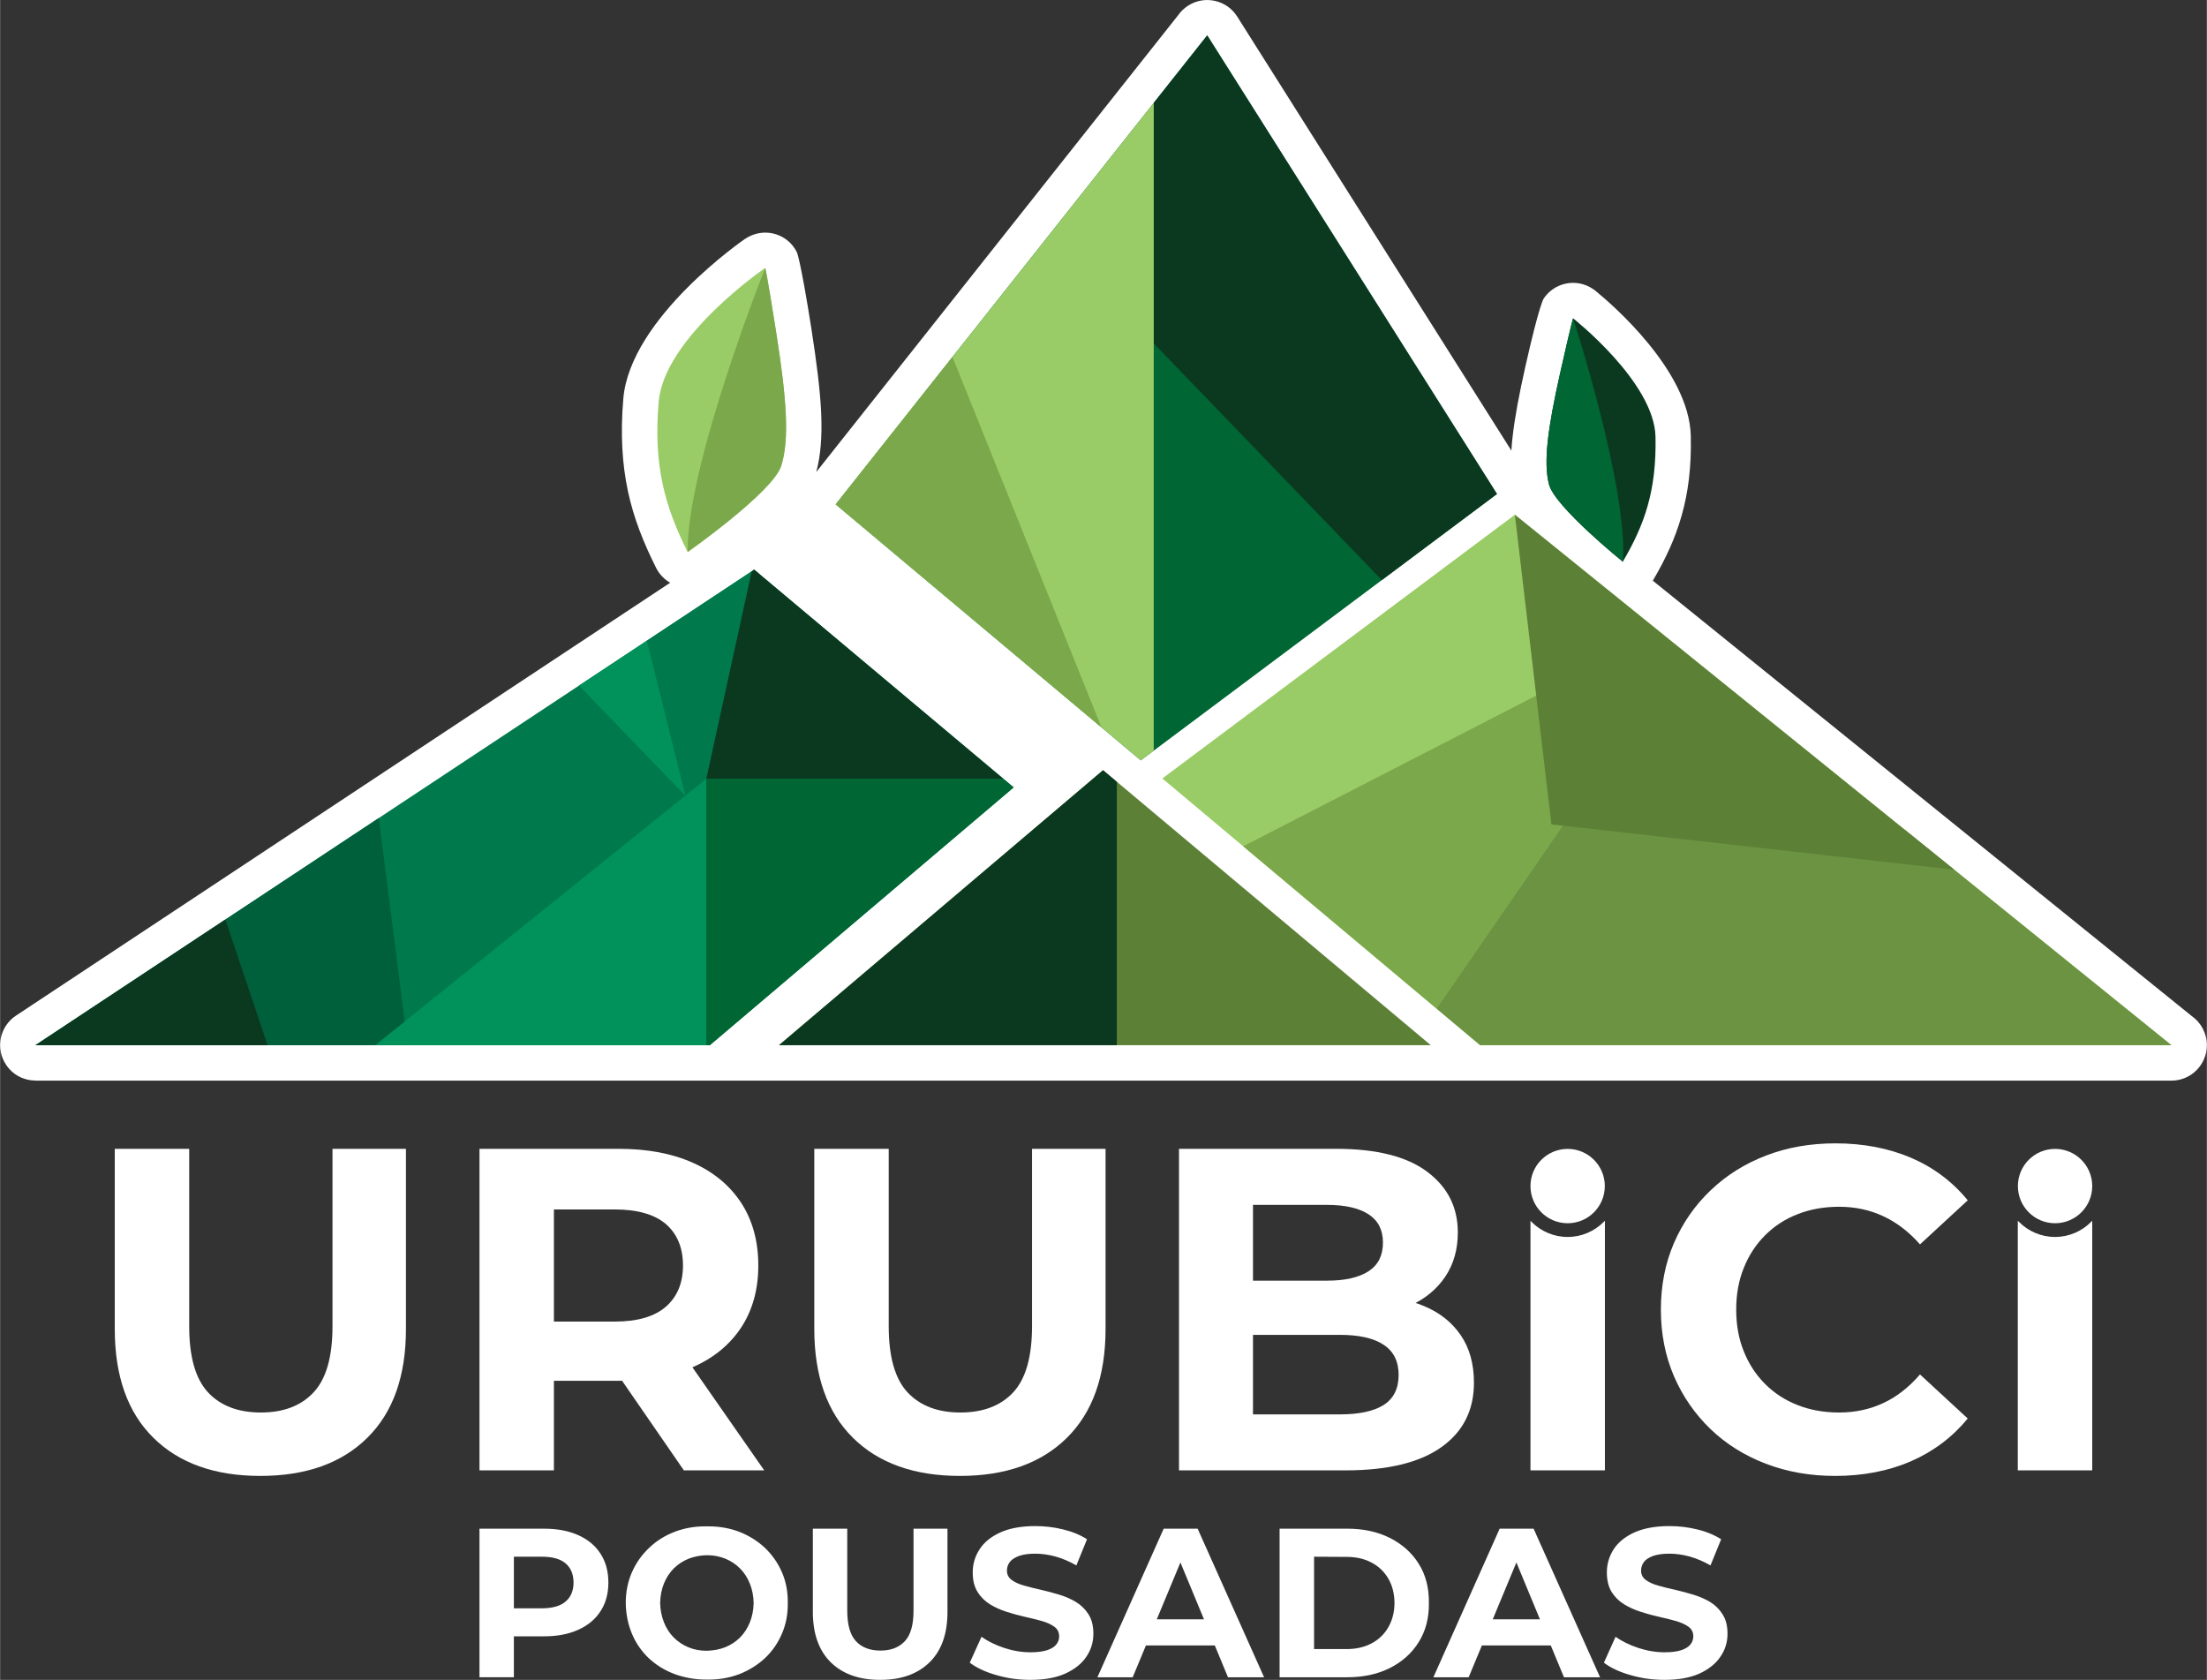
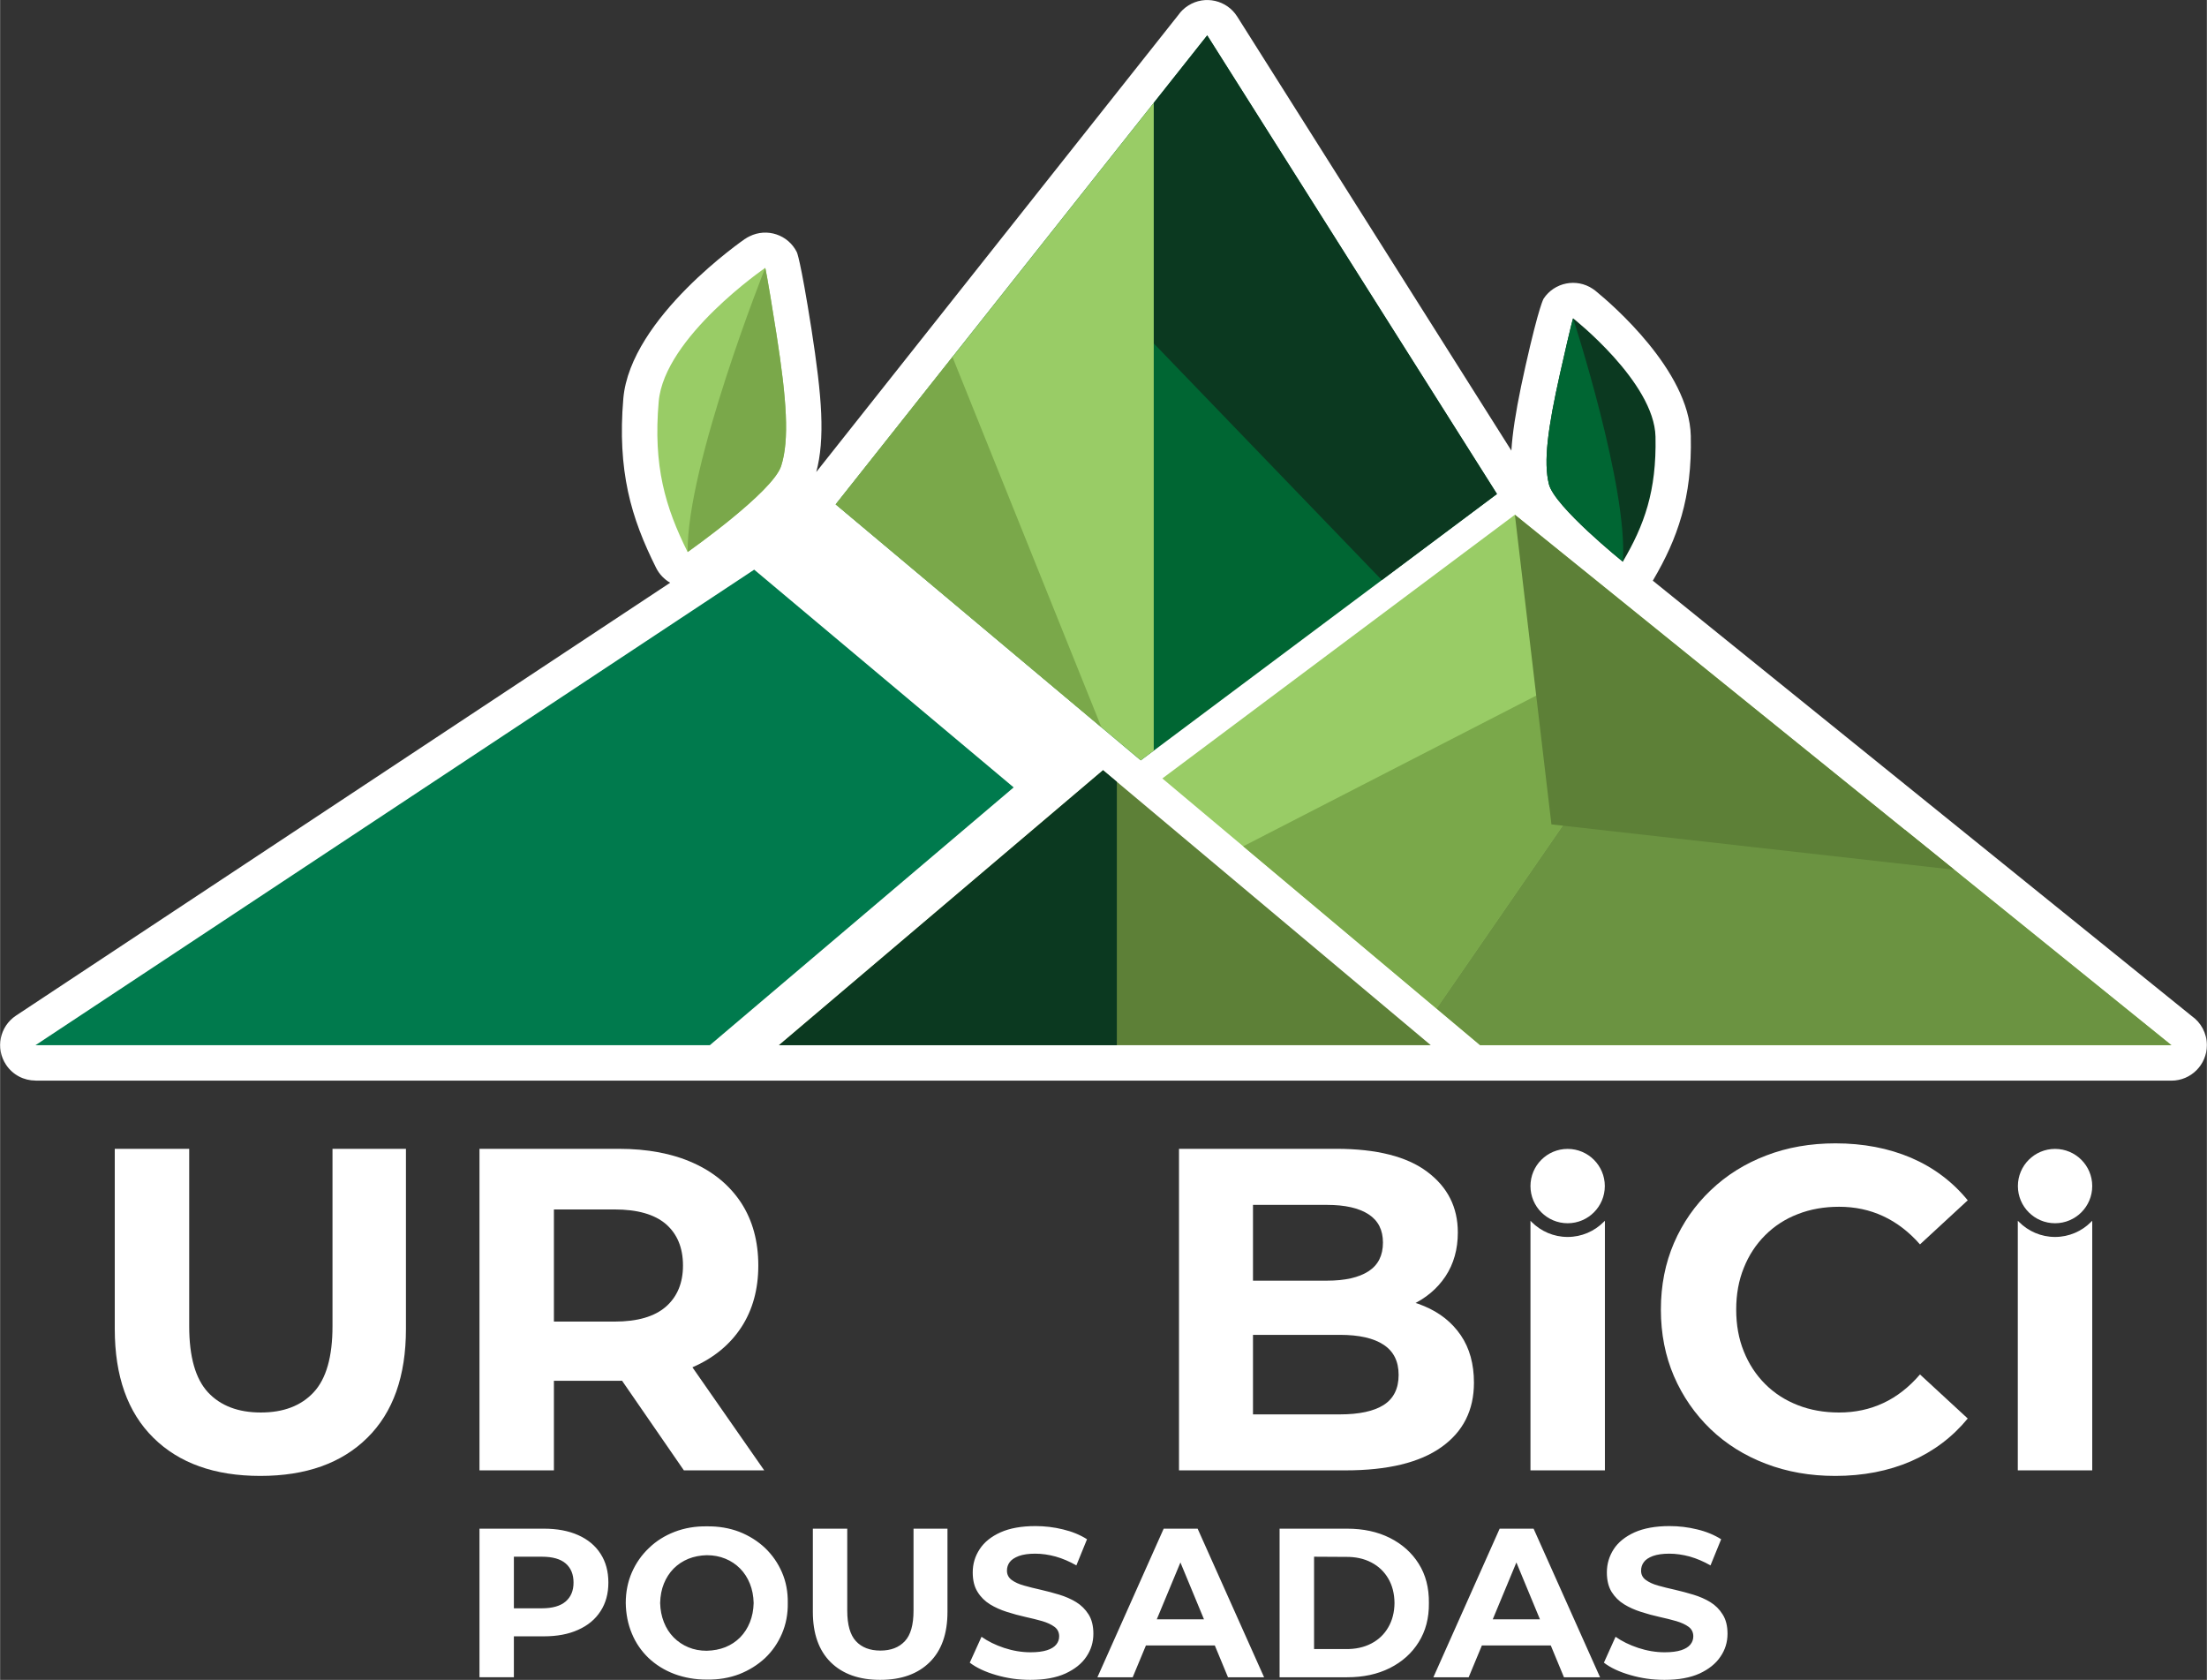
<svg xmlns="http://www.w3.org/2000/svg" xml:space="preserve" width="2177px" height="1657px" style="shape-rendering:geometricPrecision; text-rendering:geometricPrecision; image-rendering:optimizeQuality; fill-rule:evenodd; clip-rule:evenodd" viewBox="0 0 246.38 187.55">
  <rect x="0" y="0" width="246.38" height="187.55" fill="#333333" stroke="none" />
  <defs>
    <style type="text/css"> .fil5 {fill:none} .fil9 {fill:#00603C} .fil1 {fill:#006633} .fil8 {fill:#007A4D} .fil10 {fill:#00925A} .fil2 {fill:#0B3920} .fil7 {fill:#5D8037} .fil6 {fill:#6B9341} .fil4 {fill:#7AA84A} .fil3 {fill:#99CC66} .fil11 {fill:white} .fil0 {fill:white;fill-rule:nonzero} </style>
    <clipPath id="id0">
      <path d="M167.12 55.15l-32.35 -51.2 -41.48 52.36 31.55 26.47 0.58 0.49 1.93 1.62 39.77 -29.74z" />
    </clipPath>
    <clipPath id="id1">
      <path d="M165.24 116.69l77.18 0 -73.3 -59.22 -39.36 29.44 35.48 29.78z" />
    </clipPath>
    <clipPath id="id2">
      <path d="M86.96 116.69l72.77 0 -36.59 -30.7 -36.18 30.7z" />
    </clipPath>
    <clipPath id="id3">
-       <path d="M3.95 116.69l75.29 0 33.92 -28.78 -28.97 -24.31 -80.24 53.09z" />
-     </clipPath>
+       </clipPath>
    <clipPath id="id4">
      <path d="M76.76 61.63c0,0 9.5,-6.68 10.44,-9.6 0.94,-2.92 0.62,-7.41 -0.52,-14.71 -1.15,-7.3 -1.26,-7.41 -1.26,-7.41 0,0 -11.26,7.72 -11.89,14.92 -0.63,7.2 0.73,11.79 3.23,16.8z" />
    </clipPath>
    <clipPath id="id5">
      <path d="M181.17 62.71c0,0 -7.62,-6.14 -8.25,-8.65 -0.63,-2.51 -0.12,-6.27 1.24,-12.35 1.37,-6.09 1.46,-6.17 1.46,-6.17 0,0 9.06,7.12 9.2,13.21 0.13,6.1 -1.26,9.89 -3.65,13.96z" />
    </clipPath>
  </defs>
  <g id="Camada_x0020_1">
    <path class="fil0" d="M74.81 65.06c-0.65,-0.37 -1.21,-0.94 -1.57,-1.66 -1.4,-2.8 -2.49,-5.5 -3.14,-8.53 -0.65,-3.05 -0.86,-6.38 -0.52,-10.38 0.79,-9.06 13.56,-17.8 13.6,-17.83l0 0.01c0.15,-0.11 0.31,-0.2 0.48,-0.28 1.95,-0.98 4.32,-0.19 5.29,1.76 0,0 0.38,0.64 1.63,8.57 0.59,3.8 0.98,6.89 1.09,9.43 0.11,2.61 -0.06,4.74 -0.55,6.55l40.42 -51.02c0.29,-0.42 0.67,-0.78 1.13,-1.07 1.84,-1.16 4.28,-0.61 5.45,1.24l30.61 48.46c0.03,-0.48 0.07,-0.98 0.13,-1.5 0.24,-2.16 0.73,-4.77 1.45,-7.97 1.54,-6.84 2.02,-7.49 2.02,-7.5 1.21,-1.82 3.67,-2.31 5.49,-1.09 0.17,0.11 0.33,0.24 0.48,0.37 1.51,1.24 10.3,8.74 10.46,16.05 0.08,3.48 -0.29,6.32 -1.02,8.89 -0.74,2.61 -1.81,4.86 -3.15,7.15 -0.02,0.04 -0.04,0.08 -0.07,0.12l60.16 48.6c1.03,0.72 1.7,1.91 1.7,3.26 0,2.18 -1.77,3.96 -3.96,3.96 -80.84,0 -158.6,0 -238.47,0l0 -0.01c-1.28,0 -2.53,-0.62 -3.29,-1.77 -1.21,-1.82 -0.71,-4.27 1.11,-5.48l73.04 -48.33z" />
    <polygon class="fil1" points="167.12,55.15 134.77,3.95 93.29,56.31 124.84,82.78 125.42,83.27 127.35,84.89 " />
    <g style="clip-path:url(#id0)">
      <g id="_3259150044144">
        <polygon id="_1" class="fil2" points="128.8,-8.66 172.41,-8.66 171.21,82.35 128.8,38.34 " />
        <polygon class="fil3" points="128.8,-8.66 85.19,-8.66 85.19,91.95 128.8,91.95 " />
        <polygon class="fil4" points="103.76,33.47 125.77,88.19 98.68,75.75 88.11,52.08 " />
      </g>
    </g>
    <polygon class="fil5" points="167.12,55.15 134.77,3.95 93.29,56.31 124.84,82.78 125.42,83.27 127.35,84.89 " />
    <polygon class="fil3" points="165.24,116.69 242.42,116.69 169.12,57.47 129.76,86.91 " />
    <g style="clip-path:url(#id1)">
      <g id="_3259150053120">
        <polygon id="_1_12" class="fil4" points="136.66,95.58 174.48,76.13 177.59,87.64 158.35,115.53 " />
        <polygon class="fil6" points="158.35,115.53 177.59,87.64 223.04,94.18 247.47,116.43 247.31,122.19 163.12,120.48 157.83,116.69 " />
        <polygon class="fil7" points="224.89,97.86 173.2,92.04 169.12,57.47 174.68,47.12 " />
      </g>
    </g>
    <polygon class="fil5" points="165.24,116.69 242.42,116.69 169.12,57.47 129.76,86.91 " />
    <polygon class="fil7" points="86.96,116.69 159.73,116.69 123.14,85.99 " />
    <g style="clip-path:url(#id2)">
      <g id="_3259150011072">
        <rect class="fil2" x="76.23" y="68.86" width="48.45" height="53.55" />
      </g>
    </g>
    <polygon class="fil5" points="86.96,116.69 159.73,116.69 123.14,85.99 " />
    <polygon class="fil8" points="3.95,116.69 79.24,116.69 113.16,87.91 84.19,63.6 " />
    <g style="clip-path:url(#id3)">
      <g id="_3259150010880">
        <polygon id="_1_13" class="fil8" points="84.06,63.1 71.43,68.46 76.51,88.84 101.42,89.64 " />
        <rect class="fil9" transform="matrix(3.861 -0.491 0.491 3.861 -3.455 94.483)" width="11.76" height="8" />
        <rect class="fil2" transform="matrix(3.199 -1.075 1.075 3.199 -15.053 107.616)" width="11.76" height="8" />
        <polygon class="fil10" points="60.4,72.15 71.43,68.46 76.51,88.84 " />
        <polygon class="fil2" points="78.84,86.96 118.52,86.96 118.52,59.98 84.06,63.1 " />
        <rect class="fil1" x="78.84" y="86.96" width="39.68" height="33.98" />
        <polygon class="fil10" points="78.84,86.96 36.78,120.8 78.84,120.95 " />
      </g>
    </g>
    <polygon class="fil5" points="3.95,116.69 79.24,116.69 113.16,87.91 84.19,63.6 " />
    <path class="fil3" d="M76.76 61.63c0,0 9.5,-6.68 10.44,-9.6 0.94,-2.92 0.62,-7.41 -0.52,-14.71 -1.15,-7.3 -1.26,-7.41 -1.26,-7.41 0,0 -11.26,7.72 -11.89,14.92 -0.63,7.2 0.73,11.79 3.23,16.8z" />
    <g style="clip-path:url(#id4)">
      <g id="_3259150027392">
        <path id="_1_14" class="fil4" d="M85.42 29.91c0,0 -8.76,21.97 -8.66,31.72 0.11,9.75 12.73,6.92 12.73,6.92l-0.36 -44.11 -3.71 5.47z" />
      </g>
    </g>
    <path class="fil5" d="M76.76 61.63c0,0 9.5,-6.68 10.44,-9.6 0.94,-2.92 0.62,-7.41 -0.52,-14.71 -1.15,-7.3 -1.26,-7.41 -1.26,-7.41 0,0 -11.26,7.72 -11.89,14.92 -0.63,7.2 0.73,11.79 3.23,16.8z" />
    <path class="fil2" d="M181.17 62.71c0,0 -7.62,-6.14 -8.25,-8.65 -0.63,-2.51 -0.12,-6.27 1.24,-12.35 1.37,-6.09 1.46,-6.17 1.46,-6.17 0,0 9.06,7.12 9.2,13.21 0.13,6.1 -1.26,9.89 -3.65,13.96z" />
    <g style="clip-path:url(#id5)">
      <g id="_3259150030224">
        <path id="_1_15" class="fil1" d="M175.62 35.54c0,0 6.17,18.97 5.55,27.17 -0.62,8.21 -11.09,5.13 -11.09,5.13l2.72 -37.11 2.82 4.81z" />
      </g>
    </g>
    <path class="fil5" d="M181.17 62.71c0,0 -7.62,-6.14 -8.25,-8.65 -0.63,-2.51 -0.12,-6.27 1.24,-12.35 1.37,-6.09 1.46,-6.17 1.46,-6.17 0,0 9.06,7.12 9.2,13.21 0.13,6.1 -1.26,9.89 -3.65,13.96z" />
    <path class="fil0" d="M53.52 187.26l0 -16.59 7.18 0c1.49,0 2.77,0.24 3.84,0.72 1.08,0.48 1.91,1.17 2.49,2.07 0.59,0.91 0.88,1.98 0.88,3.23 0,1.23 -0.29,2.3 -0.88,3.2 -0.58,0.9 -1.41,1.59 -2.49,2.07 -1.07,0.49 -2.35,0.73 -3.84,0.73l-5.05 0 1.71 -1.73 0 6.3 -3.84 0zm3.84 -5.88l-1.71 -1.82 4.84 0c1.18,0 2.07,-0.26 2.65,-0.76 0.59,-0.51 0.88,-1.21 0.88,-2.11 0,-0.92 -0.29,-1.63 -0.88,-2.14 -0.58,-0.5 -1.47,-0.75 -2.65,-0.75l-4.84 0 1.71 -1.83 0 9.41zm21.53 6.14c-1.28,0 -2.48,-0.21 -3.59,-0.62 -1.12,-0.42 -2.08,-1.02 -2.9,-1.79 -0.81,-0.78 -1.44,-1.69 -1.87,-2.74 -0.44,-1.05 -0.66,-2.19 -0.68,-3.4 0,-1.24 0.23,-2.37 0.68,-3.41 0.45,-1.03 1.08,-1.94 1.9,-2.72 0.81,-0.79 1.77,-1.39 2.88,-1.82 1.1,-0.42 2.3,-0.63 3.58,-0.61 1.32,-0.02 2.54,0.19 3.64,0.61 1.09,0.43 2.05,1.03 2.87,1.8 0.81,0.78 1.44,1.68 1.89,2.72 0.45,1.03 0.67,2.18 0.65,3.43 0.02,1.23 -0.2,2.37 -0.65,3.42 -0.45,1.05 -1.08,1.96 -1.89,2.73 -0.82,0.76 -1.78,1.36 -2.87,1.79 -1.1,0.42 -2.32,0.63 -3.64,0.61zm0 -3.22c0.76,-0.02 1.45,-0.15 2.08,-0.4 0.64,-0.26 1.18,-0.62 1.65,-1.09 0.47,-0.48 0.83,-1.04 1.09,-1.69 0.26,-0.65 0.4,-1.36 0.42,-2.15 -0.02,-0.8 -0.16,-1.51 -0.42,-2.16 -0.26,-0.65 -0.62,-1.21 -1.09,-1.69 -0.47,-0.47 -1.01,-0.84 -1.65,-1.1 -0.63,-0.26 -1.32,-0.39 -2.08,-0.39 -0.73,0.02 -1.41,0.15 -2.04,0.4 -0.63,0.26 -1.18,0.62 -1.65,1.09 -0.47,0.48 -0.83,1.04 -1.09,1.68 -0.26,0.64 -0.4,1.36 -0.42,2.17 0.02,0.77 0.16,1.48 0.42,2.14 0.26,0.66 0.62,1.22 1.09,1.7 0.47,0.47 1.01,0.84 1.64,1.1 0.62,0.26 1.3,0.39 2.05,0.39zm19.37 3.25c-2.36,0 -4.2,-0.66 -5.53,-1.97 -1.32,-1.31 -1.99,-3.18 -1.99,-5.62l0 -9.29 3.84 0 0 9.15c0,1.58 0.33,2.72 0.97,3.41 0.65,0.7 1.56,1.05 2.73,1.05 1.17,0 2.08,-0.35 2.73,-1.05 0.65,-0.69 0.97,-1.83 0.97,-3.41l0 -9.15 3.79 0 0 9.29c0,2.44 -0.66,4.31 -1.99,5.62 -1.33,1.31 -3.17,1.97 -5.52,1.97zm16.76 0c-1.33,0 -2.6,-0.18 -3.82,-0.54 -1.21,-0.35 -2.19,-0.81 -2.94,-1.38l1.31 -2.89c0.71,0.5 1.55,0.92 2.52,1.24 0.97,0.32 1.96,0.49 2.95,0.49 0.76,0 1.37,-0.08 1.84,-0.23 0.47,-0.15 0.81,-0.36 1.03,-0.63 0.22,-0.27 0.33,-0.57 0.33,-0.92 0,-0.44 -0.17,-0.8 -0.52,-1.06 -0.35,-0.26 -0.8,-0.47 -1.37,-0.64 -0.57,-0.16 -1.2,-0.32 -1.89,-0.47 -0.68,-0.15 -1.37,-0.34 -2.06,-0.56 -0.69,-0.22 -1.32,-0.5 -1.89,-0.85 -0.56,-0.35 -1.03,-0.81 -1.38,-1.38 -0.36,-0.57 -0.54,-1.29 -0.54,-2.18 0,-0.95 0.26,-1.81 0.78,-2.6 0.51,-0.78 1.28,-1.4 2.32,-1.87 1.03,-0.46 2.33,-0.7 3.9,-0.7 1.04,0 2.07,0.12 3.08,0.37 1.01,0.24 1.91,0.61 2.68,1.1l-1.19 2.92c-0.77,-0.44 -1.54,-0.77 -2.32,-0.99 -0.77,-0.21 -1.53,-0.32 -2.28,-0.32 -0.74,0 -1.35,0.09 -1.82,0.26 -0.47,0.18 -0.81,0.4 -1.02,0.68 -0.21,0.28 -0.31,0.6 -0.31,0.96 0,0.43 0.18,0.77 0.52,1.03 0.35,0.26 0.81,0.47 1.38,0.63 0.57,0.16 1.2,0.32 1.88,0.47 0.69,0.16 1.38,0.34 2.07,0.55 0.68,0.21 1.31,0.48 1.88,0.83 0.57,0.35 1.03,0.81 1.39,1.38 0.35,0.56 0.53,1.28 0.53,2.15 0,0.94 -0.26,1.79 -0.78,2.56 -0.52,0.78 -1.3,1.4 -2.34,1.88 -1.03,0.47 -2.34,0.71 -3.92,0.71zm7.49 -0.29l7.4 -16.59 3.79 0 7.42 16.59 -4.03 0 -6.07 -14.65 1.52 0 -6.09 14.65 -3.94 0zm3.7 -3.55l1.02 -2.92 8.54 0 1.04 2.92 -10.6 0zm16.64 3.55l0 -16.59 7.54 0c1.81,0 3.39,0.34 4.77,1.03 1.37,0.69 2.45,1.65 3.22,2.88 0.78,1.23 1.16,2.69 1.14,4.39 0.02,1.67 -0.36,3.13 -1.14,4.37 -0.77,1.24 -1.85,2.2 -3.22,2.89 -1.38,0.69 -2.96,1.03 -4.77,1.03l-7.54 0zm3.85 -3.15l3.5 0c1.11,0.02 2.07,-0.19 2.89,-0.62 0.81,-0.42 1.44,-1.02 1.89,-1.8 0.45,-0.77 0.69,-1.68 0.7,-2.72 -0.01,-1.06 -0.25,-1.98 -0.7,-2.74 -0.45,-0.77 -1.08,-1.37 -1.89,-1.79 -0.82,-0.43 -1.78,-0.64 -2.89,-0.62l-3.5 -0.02 0 10.31zm13.32 3.15l7.4 -16.59 3.79 0 7.42 16.59 -4.03 0 -6.07 -14.65 1.52 0 -6.09 14.65 -3.94 0zm3.7 -3.55l1.02 -2.92 8.53 0 1.05 2.92 -10.6 0zm22.1 3.84c-1.33,0 -2.6,-0.18 -3.82,-0.54 -1.22,-0.35 -2.2,-0.81 -2.94,-1.38l1.3 -2.89c0.71,0.5 1.56,0.92 2.53,1.24 0.97,0.32 1.95,0.49 2.95,0.49 0.76,0 1.37,-0.08 1.84,-0.23 0.46,-0.15 0.81,-0.36 1.03,-0.63 0.22,-0.27 0.33,-0.57 0.33,-0.92 0,-0.44 -0.17,-0.8 -0.52,-1.06 -0.35,-0.26 -0.81,-0.47 -1.38,-0.64 -0.57,-0.16 -1.19,-0.32 -1.88,-0.47 -0.69,-0.15 -1.38,-0.34 -2.06,-0.56 -0.69,-0.22 -1.32,-0.5 -1.89,-0.85 -0.57,-0.35 -1.03,-0.81 -1.39,-1.38 -0.35,-0.57 -0.53,-1.29 -0.53,-2.18 0,-0.95 0.26,-1.81 0.77,-2.6 0.51,-0.78 1.29,-1.4 2.32,-1.87 1.04,-0.46 2.34,-0.7 3.9,-0.7 1.05,0 2.08,0.12 3.09,0.37 1.01,0.24 1.9,0.61 2.68,1.1l-1.19 2.92c-0.77,-0.44 -1.55,-0.77 -2.32,-0.99 -0.78,-0.21 -1.54,-0.32 -2.28,-0.32 -0.74,0 -1.35,0.09 -1.83,0.26 -0.47,0.18 -0.81,0.4 -1.01,0.68 -0.21,0.28 -0.31,0.6 -0.31,0.96 0,0.43 0.17,0.77 0.52,1.03 0.35,0.26 0.8,0.47 1.37,0.63 0.57,0.16 1.2,0.32 1.89,0.47 0.69,0.16 1.37,0.34 2.06,0.55 0.69,0.21 1.32,0.48 1.89,0.83 0.57,0.35 1.03,0.81 1.38,1.38 0.36,0.56 0.54,1.28 0.54,2.15 0,0.94 -0.26,1.79 -0.79,2.56 -0.52,0.78 -1.3,1.4 -2.33,1.88 -1.04,0.47 -2.34,0.71 -3.92,0.71z" />
    <g id="_3259159031776">
      <path class="fil0" d="M29.05 164.78c-5.09,0 -9.07,-1.42 -11.94,-4.26 -2.88,-2.84 -4.31,-6.89 -4.31,-12.15l0 -20.11 8.31 0 0 19.8c0,3.42 0.7,5.88 2.1,7.39 1.4,1.5 3.37,2.25 5.9,2.25 2.53,0 4.49,-0.75 5.89,-2.25 1.41,-1.51 2.11,-3.97 2.11,-7.39l0 -19.8 8.2 0 0 20.11c0,5.26 -1.43,9.31 -4.31,12.15 -2.87,2.84 -6.85,4.26 -11.95,4.26z" />
      <path class="fil0" d="M53.52 164.16l0 -35.9 15.54 0c3.21,0 5.98,0.52 8.31,1.57 2.32,1.04 4.11,2.54 5.38,4.48 1.26,1.95 1.9,4.28 1.9,6.98 0,2.67 -0.64,4.97 -1.9,6.9 -1.27,1.93 -3.06,3.41 -5.38,4.43 -2.33,1.03 -5.1,1.54 -8.31,1.54l-10.93 0 3.7 -3.64 0 13.64 -8.31 0zm22.82 0l-8.98 -13.02 8.88 0 9.07 13.02 -8.97 0zm-14.51 -12.72l-3.7 -3.89 10.47 0c2.56,0 4.47,-0.56 5.74,-1.67 1.26,-1.11 1.9,-2.64 1.9,-4.59 0,-1.98 -0.64,-3.52 -1.9,-4.62 -1.27,-1.09 -3.18,-1.64 -5.74,-1.64l-10.47 0 3.7 -3.95 0 20.36z" />
-       <path class="fil0" d="M107.16 164.78c-5.09,0 -9.08,-1.42 -11.95,-4.26 -2.87,-2.84 -4.31,-6.89 -4.31,-12.15l0 -20.11 8.31 0 0 19.8c0,3.42 0.7,5.88 2.1,7.39 1.41,1.5 3.37,2.25 5.9,2.25 2.53,0 4.5,-0.75 5.9,-2.25 1.4,-1.51 2.1,-3.97 2.1,-7.39l0 -19.8 8.21 0 0 20.11c0,5.26 -1.44,9.31 -4.31,12.15 -2.87,2.84 -6.85,4.26 -11.95,4.26z" />
      <path class="fil0" d="M131.62 164.16l0 -35.9 17.54 0c4.52,0 7.91,0.86 10.18,2.57 2.28,1.71 3.41,3.96 3.41,6.77 0,1.88 -0.46,3.51 -1.38,4.9 -0.92,1.38 -2.19,2.45 -3.8,3.2 -1.6,0.75 -3.45,1.13 -5.53,1.13l0.97 -2.1c2.26,0 4.26,0.36 6,1.1 1.74,0.73 3.1,1.82 4.08,3.26 0.97,1.43 1.46,3.19 1.46,5.28 0,3.08 -1.21,5.48 -3.64,7.2 -2.43,1.73 -6,2.59 -10.72,2.59l-18.57 0zm8.26 -6.25l9.69 0c2.16,0 3.79,-0.35 4.9,-1.05 1.11,-0.71 1.67,-1.83 1.67,-3.36 0,-1.51 -0.56,-2.63 -1.67,-3.36 -1.11,-0.74 -2.74,-1.11 -4.9,-1.11l-10.3 0 0 -6.05 8.87 0c2.02,0 3.56,-0.35 4.64,-1.05 1.08,-0.7 1.61,-1.77 1.61,-3.2 0,-1.41 -0.53,-2.46 -1.61,-3.16 -1.08,-0.7 -2.62,-1.05 -4.64,-1.05l-8.26 0 0 23.39z" />
      <path class="fil0" d="M170.86 164.16l0 -27.87 0.13 0.14c1.03,1.03 2.45,1.67 4.02,1.67 1.57,0 2.99,-0.64 4.02,-1.67l0.14 -0.14 0 27.87 -8.31 0z" />
      <path class="fil0" d="M204.86 164.78c-2.77,0 -5.34,-0.45 -7.72,-1.36 -2.38,-0.91 -4.44,-2.2 -6.18,-3.87 -1.74,-1.68 -3.1,-3.64 -4.08,-5.9 -0.97,-2.26 -1.46,-4.74 -1.46,-7.44 0,-2.7 0.49,-5.18 1.46,-7.43 0.98,-2.26 2.35,-4.23 4.11,-5.9 1.76,-1.68 3.82,-2.97 6.18,-3.87 2.36,-0.91 4.94,-1.36 7.74,-1.36 3.11,0 5.92,0.54 8.44,1.61 2.51,1.08 4.62,2.66 6.33,4.75l-5.33 4.92c-1.23,-1.4 -2.6,-2.45 -4.11,-3.15 -1.5,-0.7 -3.14,-1.05 -4.92,-1.05 -1.67,0 -3.21,0.27 -4.61,0.82 -1.41,0.54 -2.62,1.33 -3.65,2.36 -1.02,1.02 -1.82,2.23 -2.38,3.64 -0.57,1.4 -0.85,2.95 -0.85,4.66 0,1.71 0.28,3.27 0.85,4.67 0.56,1.4 1.36,2.62 2.38,3.64 1.03,1.03 2.24,1.81 3.65,2.36 1.4,0.55 2.94,0.82 4.61,0.82 1.78,0 3.42,-0.35 4.92,-1.05 1.51,-0.7 2.88,-1.77 4.11,-3.2l5.33 4.92c-1.71,2.08 -3.82,3.67 -6.33,4.77 -2.52,1.09 -5.35,1.64 -8.49,1.64z" />
      <path class="fil0" d="M225.27 164.16l0 -27.87 0.14 0.14c1.03,1.03 2.45,1.67 4.02,1.67 1.56,0 2.99,-0.64 4.01,-1.67l0.14 -0.14 0 27.87 -8.31 0z" />
      <circle class="fil11" cx="175.01" cy="132.42" r="4.15" />
      <circle class="fil11" cx="229.43" cy="132.42" r="4.15" />
    </g>
  </g>
</svg>